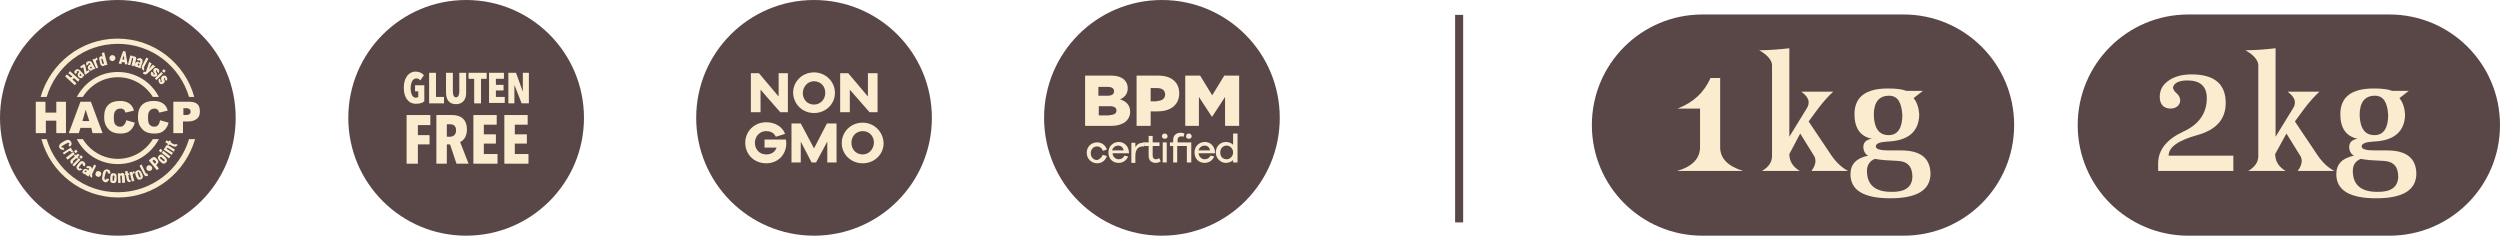
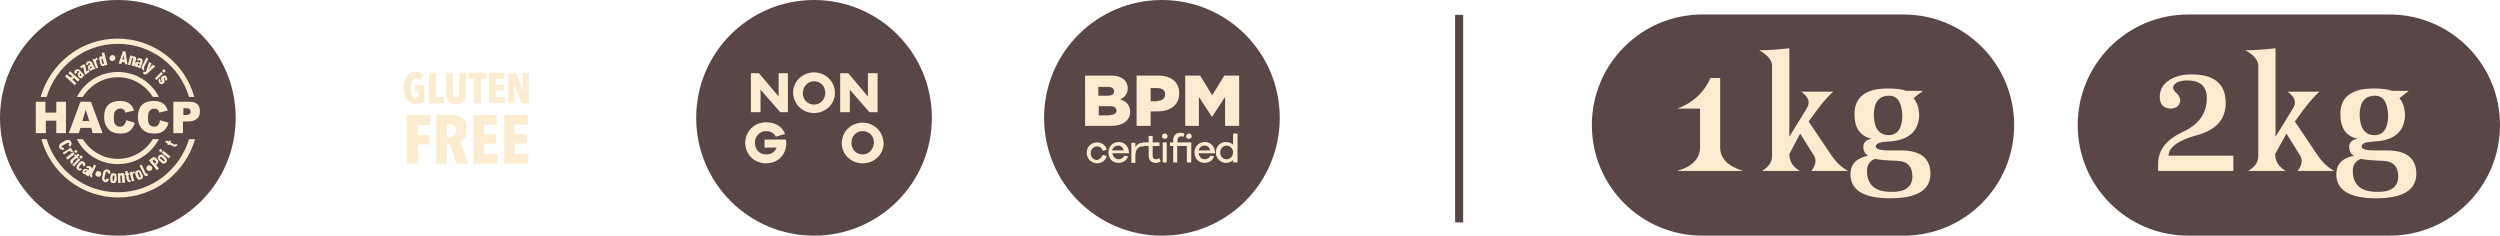
<svg xmlns="http://www.w3.org/2000/svg" version="1.1" id="Capa_1" x="0px" y="0px" viewBox="0 0 621.6 58.6" style="enable-background:new 0 0 621.6 58.6;" xml:space="preserve">
  <style type="text/css">
	.st0{fill:#F3F5FB;}
	.st1{fill:#C9DAB6;}
	.st2{clip-path:url(#SVGID_00000073685148854416817790000013048916237700352443_);}
	.st3{fill:#594748;}
	.st4{filter:url(#Adobe_OpacityMaskFilter);}
	.st5{filter:url(#Adobe_OpacityMaskFilter_00000182486624669030425550000011307680697007579321_);}
	.st6{fill:#A1D683;}
	.st7{fill:none;stroke:#A1D683;stroke-miterlimit:10;}
	.st8{fill:none;stroke:#A1D683;stroke-width:3;stroke-miterlimit:10;}
	.st9{clip-path:url(#SVGID_00000166672252243001546180000016285167057439010208_);}
	.st10{fill:#FFFFFF;}
	.st11{opacity:0.6;fill:#FFFFFF;}
	.st12{clip-path:url(#SVGID_00000147187663381195365190000013343471296802403738_);}
	.st13{fill-rule:evenodd;clip-rule:evenodd;fill:#594748;}
	.st14{clip-path:url(#SVGID_00000164506943349899773470000005032589275895177634_);}
	.st15{fill:none;stroke:#594748;stroke-width:2;stroke-miterlimit:10;}
	.st16{fill:#DADCC6;}
	.st17{fill:#C5DBB2;}
	.st18{fill:#FBECD0;}
	.st19{filter:url(#Adobe_OpacityMaskFilter_00000002376799949014050730000001492589147834976641_);}
	.st20{filter:url(#Adobe_OpacityMaskFilter_00000060741180468767698510000010008908663117964724_);}
</style>
  <g>
    <g>
      <g>
-         <circle class="st3" cx="115.9" cy="29.3" r="29.3" />
        <g>
          <g>
            <path class="st18" d="M103.4,25.8c-1.9,0-3-1.6-3-4c0-2.4,1.2-4,2.9-4c1,0,1.7,0.4,2.1,0.9l-0.9,1.3c-0.3-0.4-0.6-0.5-1-0.5       c-0.9,0-1.4,1.1-1.4,2.4c0,1.3,0.4,2.4,1.3,2.4c0.2,0,0.5-0.1,0.6-0.2v-1.4h-0.8v-1.5h2.3v4C105,25.6,104.4,25.8,103.4,25.8z" />
            <path class="st18" d="M106.7,25.7v-7.6h1.7v6h2v1.6H106.7z" />
            <path class="st18" d="M113.4,25.9c-1.9,0-2.5-1.3-2.5-3v-4.8h1.7v4.6c0,0.9,0.2,1.5,0.8,1.5s0.8-0.7,0.8-1.5v-4.6h1.7v4.8       C116,24.5,115.2,25.9,113.4,25.9z" />
            <path class="st18" d="M119.6,19.6v6.1h-1.7v-6.1h-1.4v-1.5h4.5v1.5H119.6z" />
            <path class="st18" d="M121.6,25.7v-7.6h3.7v1.5h-2v1.5h1.9v1.4h-1.9v1.6h2.2v1.5H121.6z" />
            <path class="st18" d="M129.7,25.7l-1.8-4.6h0l0,4.6h-1.5v-7.6h1.9l1.7,4.7h0l0-4.7h1.5v7.6H129.7z" />
          </g>
          <g>
            <path class="st18" d="M103.9,31.1v2.5h2.9v2.3h-2.9v4.8h-2.8V28.6h5.9v2.5H103.9z" />
            <path class="st18" d="M113.5,40.7l-1.6-4.8h-0.8v4.8h-2.6V28.6h3.9c2.3,0,3.7,1.2,3.7,3.6c0,1.8-0.9,2.8-1.7,3.1l2.1,5.4H113.5       z M112,30.9h-0.9V34h0.8c0.8,0,1.5-0.5,1.5-1.6C113.4,31.2,112.6,30.9,112,30.9z" />
            <path class="st18" d="M117.7,40.7V28.6h5.8V31h-3.2v2.4h3v2.3h-3v2.6h3.4v2.4H117.7z" />
            <path class="st18" d="M125.4,40.7V28.6h5.8V31H128v2.4h3v2.3h-3v2.6h3.4v2.4H125.4z" />
          </g>
        </g>
      </g>
      <g>
        <circle class="st3" cx="29.3" cy="29.3" r="29.3" />
        <g>
          <g>
            <path class="st18" d="M19.4,20.3l-1-0.9L18,19.8l1,0.9l-0.4,0.5L16.2,19l0.4-0.5l1,0.8L18,19l-1-0.8l0.4-0.5l2.4,2.1L19.4,20.3       z" />
            <path class="st18" d="M20.7,19l-0.1-0.1c0,0.1,0,0.1,0,0.2c0,0.1-0.1,0.2-0.1,0.2c-0.2,0.1-0.3,0.2-0.5,0.1       c-0.2,0-0.3-0.1-0.5-0.3c-0.1-0.2-0.2-0.4-0.2-0.6c0-0.2,0.1-0.3,0.3-0.5l0.1-0.1l-0.2-0.2c-0.1-0.1-0.2-0.1-0.3,0       c0,0-0.1,0.1-0.1,0.1c0,0.1,0,0.1,0.1,0.2l-0.5,0.4c-0.1-0.1-0.2-0.3-0.2-0.5c0-0.2,0.1-0.4,0.3-0.5c0.2-0.1,0.3-0.2,0.5-0.2       c0.2,0,0.4,0.1,0.6,0.3l1.1,1.2L20.7,19z M20,18.3L20,18.3c-0.2,0.1-0.2,0.2-0.2,0.3c0,0.1,0,0.2,0.1,0.2       c0.1,0.1,0.2,0.1,0.3,0.1c0.1-0.1,0.1-0.2,0-0.3L20,18.3z" />
            <path class="st18" d="M21.2,18.6L21,18.2l-0.3-1.5L20.2,17l-0.3-0.4l1-0.7l0.3,0.4l0.3,1.5l0.5-0.4l0.3,0.4L21.2,18.6z" />
            <path class="st18" d="M23.2,17.3l-0.1-0.2c0,0.1,0,0.1-0.1,0.2c0,0.1-0.1,0.1-0.2,0.2c-0.2,0.1-0.3,0.1-0.5,0       c-0.1-0.1-0.3-0.2-0.4-0.4c-0.1-0.2-0.1-0.4,0-0.6c0.1-0.1,0.2-0.3,0.4-0.4l0.2-0.1l-0.1-0.2c-0.1-0.1-0.2-0.2-0.3-0.1       c-0.1,0-0.1,0.1-0.1,0.1c0,0.1,0,0.1,0,0.2l-0.5,0.3c-0.1-0.2-0.1-0.4-0.1-0.6c0.1-0.2,0.2-0.4,0.4-0.4       c0.2-0.1,0.4-0.1,0.6-0.1c0.2,0.1,0.4,0.2,0.5,0.4l0.8,1.5L23.2,17.3z M22.7,16.5L22.7,16.5c-0.2,0.1-0.2,0.1-0.3,0.2       c0,0.1,0,0.2,0,0.2c0.1,0.2,0.2,0.2,0.3,0.1c0.1,0,0.1-0.2,0.1-0.3L22.7,16.5z" />
            <path class="st18" d="M24.1,14.9c-0.2,0.1-0.3,0.3-0.2,0.5l0.5,1.4L23.9,17L23,14.8l0.5-0.2l0.1,0.2c0-0.1,0.1-0.2,0.2-0.3       c0.1-0.1,0.2-0.2,0.3-0.2l0.2,0.5L24.1,14.9z" />
            <path class="st18" d="M26,16.3l0-0.2c0,0.1-0.1,0.1-0.1,0.2c-0.1,0.1-0.1,0.1-0.2,0.1c-0.2,0.1-0.3,0-0.5-0.1       c-0.2-0.2-0.3-0.5-0.4-1c-0.1-0.5-0.2-0.8-0.1-1c0.1-0.2,0.2-0.3,0.4-0.3c0.1,0,0.2,0,0.2,0c0.1,0,0.1,0,0.2,0.1l-0.2-0.9       l0.6-0.2l0.8,3.1L26,16.3z M25.5,14.7c0-0.1-0.1-0.1-0.1-0.1c0,0-0.1,0-0.1,0c-0.1,0-0.1,0.1-0.1,0.1c0,0.1,0,0.2,0.1,0.6       c0.1,0.4,0.2,0.5,0.2,0.6c0,0,0.1,0.1,0.2,0c0.1,0,0.1,0,0.1-0.1c0,0,0-0.1,0-0.2L25.5,14.7z" />
            <path class="st18" d="M28,15.2c-0.4,0-0.8-0.3-0.8-0.7c0-0.4,0.3-0.8,0.7-0.8c0.4,0,0.8,0.3,0.8,0.7       C28.7,14.8,28.4,15.1,28,15.2z" />
            <path class="st18" d="M31.1,16L31,15.5l-0.7-0.1l-0.1,0.5l-0.7-0.1l1.1-3.1l0.6,0.1l0.5,3.2L31.1,16z M30.8,13.7l-0.4,1.1       l0.5,0L30.8,13.7z" />
            <path class="st18" d="M32.7,16.3l0.4-1.6c0-0.1,0-0.2-0.1-0.3c-0.1,0-0.2,0-0.2,0.2l-0.4,1.6l-0.6-0.1l0.6-2.3l0.6,0.1l0,0.2       c0.1,0,0.1-0.1,0.2-0.1c0.1,0,0.2,0,0.2,0c0.2,0.1,0.3,0.1,0.4,0.3c0.1,0.1,0.1,0.3,0,0.6l-0.4,1.6L32.7,16.3z" />
            <path class="st18" d="M34.3,16.8l0.1-0.2c-0.1,0-0.1,0.1-0.2,0.1c-0.1,0-0.2,0-0.3,0c-0.2-0.1-0.3-0.2-0.4-0.4       c-0.1-0.2,0-0.3,0.1-0.5c0.1-0.2,0.2-0.3,0.4-0.4c0.1-0.1,0.3-0.1,0.6,0.1l0.2,0.1l0.1-0.3c0-0.1,0-0.2-0.1-0.3       c-0.1,0-0.1,0-0.1,0c0,0-0.1,0.1-0.1,0.1L34,14.9c0.1-0.2,0.2-0.3,0.4-0.4c0.2-0.1,0.4-0.1,0.6,0c0.2,0.1,0.4,0.2,0.4,0.4       c0.1,0.2,0.1,0.4,0,0.6L34.9,17L34.3,16.8z M34.7,15.9L34.7,15.9c-0.2-0.1-0.2-0.1-0.3-0.1c-0.1,0-0.1,0.1-0.1,0.2       c-0.1,0.2,0,0.3,0.1,0.3c0.1,0,0.2,0,0.3-0.2L34.7,15.9z" />
            <path class="st18" d="M35.3,17.1c-0.1-0.2-0.1-0.4,0-0.7l1.1-2.1l0.5,0.3l-1.1,2.1c-0.1,0.2,0,0.3,0.1,0.4l-0.2,0.5       C35.6,17.4,35.4,17.3,35.3,17.1z" />
            <path class="st18" d="M36.6,18.3c-0.4,0.4-0.7,0.2-1.1-0.1l0.3-0.4c0.2,0.1,0.3,0.2,0.5,0l0.8-2.4l0.6,0.4L37,17.2l1-1.1       l0.6,0.4L36.6,18.3z" />
-             <path class="st18" d="M38.4,19.1c-0.2,0-0.4-0.1-0.6-0.2c-0.2-0.1-0.3-0.3-0.3-0.5c0-0.2,0-0.4,0.2-0.6l0.5,0.4       c0,0.1-0.1,0.1-0.1,0.2c0,0.1,0,0.1,0.1,0.1c0,0,0.1,0.1,0.1,0.1c0,0,0.1,0,0.1-0.1c0,0,0-0.1,0.1-0.1c0-0.1,0-0.1-0.1-0.2       l-0.2-0.3c-0.1-0.2-0.1-0.3-0.1-0.4c0-0.1,0.1-0.2,0.1-0.3c0.2-0.2,0.3-0.3,0.5-0.3c0.2,0,0.4,0.1,0.6,0.2       c0.2,0.1,0.3,0.3,0.3,0.5c0,0.2,0,0.4-0.2,0.6L39,17.7c0,0,0.1-0.1,0.1-0.1c0-0.1,0-0.1-0.1-0.1c0,0-0.1-0.1-0.1,0       c0,0-0.1,0-0.1,0.1c0,0,0,0.1,0,0.1c0,0.1,0,0.1,0,0.2l0.2,0.3c0.1,0.2,0.1,0.3,0.1,0.4c0,0.1-0.1,0.2-0.2,0.4       C38.7,19,38.5,19.1,38.4,19.1z" />
            <path class="st18" d="M38.5,19.5l1.6-1.6l0.4,0.4l-1.6,1.6L38.5,19.5z M40.3,17.7l0.4-0.5l0.5,0.4l-0.4,0.5L40.3,17.7z" />
            <path class="st18" d="M40.1,20.9c-0.2,0-0.4-0.1-0.5-0.3c-0.1-0.2-0.2-0.4-0.2-0.6c0-0.2,0.1-0.4,0.3-0.5L40,20       c0,0-0.1,0.1-0.1,0.1c0,0.1,0,0.1,0,0.2c0,0,0.1,0.1,0.1,0.1c0,0,0.1,0,0.1,0c0,0,0.1-0.1,0.1-0.1c0-0.1,0-0.1,0-0.2l-0.1-0.3       c-0.1-0.2-0.1-0.3,0-0.5c0-0.1,0.1-0.2,0.2-0.3c0.2-0.2,0.4-0.2,0.6-0.2c0.2,0,0.4,0.1,0.5,0.3c0.1,0.2,0.2,0.4,0.2,0.5       c0,0.2-0.1,0.4-0.3,0.5L41,19.7c0,0,0.1-0.1,0.1-0.1c0-0.1,0-0.1,0-0.1c0,0-0.1-0.1-0.1-0.1c0,0-0.1,0-0.1,0       c0,0-0.1,0.1-0.1,0.1c0,0,0,0.1,0,0.2l0.1,0.3c0.1,0.2,0.1,0.3,0,0.4c0,0.1-0.1,0.2-0.2,0.3C40.4,20.9,40.2,21,40.1,20.9z" />
          </g>
          <g>
            <path class="st18" d="M11.6,24.1c2.3-7.6,9.3-13.2,17.7-13.2S44.7,16.4,47,24.1h1.3c-2.3-8.4-10-14.5-19.1-14.5       s-16.7,6.2-19.1,14.5H11.6z" />
            <path class="st18" d="M47,34.6c-2.3,7.6-9.3,13.2-17.7,13.2s-15.4-5.6-17.7-13.2h-1.3c2.3,8.4,10,14.5,19.1,14.5       s16.7-6.2,19.1-14.5H47z" />
          </g>
          <g>
            <path class="st18" d="M8.9,25.3h2.4V28H14v-2.7h2.4v7.8H14v-3.1h-2.6v3.1H8.9V25.3z" />
            <path class="st18" d="M22.7,31.8H20l-0.4,1.3h-2.5l2.9-7.8h2.6l2.9,7.8h-2.5L22.7,31.8z M22.2,30.1l-0.9-2.8l-0.8,2.8H22.2z" />
            <path class="st18" d="M31.4,29.9l2.1,0.6c-0.1,0.6-0.4,1.1-0.7,1.5c-0.3,0.4-0.7,0.7-1.1,0.9c-0.5,0.2-1,0.3-1.7,0.3       c-0.8,0-1.5-0.1-2.1-0.4c-0.5-0.2-1-0.7-1.4-1.3c-0.4-0.6-0.6-1.4-0.6-2.4c0-1.3,0.3-2.3,1-3c0.7-0.7,1.7-1,2.9-1       c1,0,1.7,0.2,2.3,0.6c0.6,0.4,1,1,1.2,1.8l-2.1,0.5c-0.1-0.2-0.2-0.4-0.2-0.5c-0.1-0.2-0.3-0.3-0.5-0.4       C30.4,27,30.2,27,29.9,27c-0.5,0-1,0.2-1.3,0.7c-0.2,0.3-0.3,0.8-0.3,1.5c0,0.9,0.1,1.5,0.4,1.8c0.3,0.3,0.6,0.5,1.1,0.5       c0.5,0,0.8-0.1,1-0.4C31.1,30.8,31.3,30.4,31.4,29.9z" />
            <path class="st18" d="M39.8,29.9l2.1,0.6c-0.1,0.6-0.4,1.1-0.7,1.5c-0.3,0.4-0.7,0.7-1.1,0.9c-0.5,0.2-1,0.3-1.7,0.3       c-0.8,0-1.5-0.1-2.1-0.4c-0.5-0.2-1-0.7-1.4-1.3c-0.4-0.6-0.6-1.4-0.6-2.4c0-1.3,0.3-2.3,1-3c0.7-0.7,1.7-1,2.9-1       c1,0,1.7,0.2,2.3,0.6c0.6,0.4,1,1,1.2,1.8l-2.1,0.5c-0.1-0.2-0.2-0.4-0.2-0.5c-0.1-0.2-0.3-0.3-0.5-0.4       C38.8,27,38.6,27,38.4,27c-0.5,0-1,0.2-1.3,0.7c-0.2,0.3-0.3,0.8-0.3,1.5c0,0.9,0.1,1.5,0.4,1.8c0.3,0.3,0.6,0.5,1.1,0.5       c0.5,0,0.8-0.1,1-0.4C39.6,30.8,39.7,30.4,39.8,29.9z" />
            <path class="st18" d="M43.1,25.3h4c0.9,0,1.5,0.2,2,0.6c0.4,0.4,0.6,1,0.6,1.8c0,0.8-0.2,1.4-0.7,1.8c-0.5,0.4-1.2,0.7-2.2,0.7       h-1.3v2.9h-2.4V25.3z M45.5,28.6h0.6c0.5,0,0.8-0.1,1-0.2c0.2-0.2,0.3-0.4,0.3-0.6c0-0.2-0.1-0.5-0.2-0.6       c-0.2-0.2-0.5-0.3-0.9-0.3h-0.7V28.6z" />
          </g>
          <g>
            <path class="st18" d="M15.3,37.2c-0.2-0.1-0.4-0.2-0.5-0.4c-0.2-0.3-0.1-0.6,0-0.8c0.1-0.3,0.5-0.5,1-0.8       c0.5-0.3,0.9-0.5,1.3-0.4c0.2,0,0.4,0.2,0.6,0.5c0.1,0.2,0.1,0.4,0.1,0.6c-0.1,0.2-0.2,0.4-0.5,0.6L17,36       c0.1,0,0.2-0.1,0.2-0.2c0.1-0.1,0.1-0.1,0-0.2c-0.1-0.1-0.1-0.1-0.2-0.1c-0.2,0-0.5,0.2-0.9,0.4c-0.3,0.2-0.7,0.4-0.8,0.5       c0,0.1-0.1,0.1,0,0.2c0.1,0.1,0.1,0.1,0.2,0.1c0.1,0,0.2,0,0.2-0.1l0.3,0.6C15.8,37.3,15.6,37.3,15.3,37.2z" />
            <path class="st18" d="M17.6,37.7c-0.1-0.2-0.3-0.2-0.5-0.1l-1.2,0.8L15.6,38l2-1.3l0.3,0.5l-0.2,0.1c0.1,0,0.2,0,0.3,0.1       c0.1,0.1,0.2,0.1,0.3,0.2l-0.5,0.3L17.6,37.7z" />
            <path class="st18" d="M16.4,39.2l1.8-1.4l0.4,0.5l-1.8,1.4L16.4,39.2z M18.4,37.6l0.5-0.4l0.4,0.5l-0.5,0.4L18.4,37.6z" />
            <path class="st18" d="M17.5,40.2c0-0.2,0-0.4,0.3-0.6l0.8-0.7l-0.2-0.2l0.3-0.3l0.2,0.2l0.5-0.4l0.4,0.4L19.3,39l0.2,0.2       l-0.3,0.3l-0.2-0.2L18.2,40c-0.1,0.1-0.1,0.3,0,0.4l-0.4,0.4C17.6,40.6,17.5,40.4,17.5,40.2z" />
            <path class="st18" d="M18,41l1.6-1.7l0.4,0.4l-1.6,1.7L18,41z M19.7,39.1l0.4-0.5l0.5,0.4l-0.4,0.5L19.7,39.1z" />
            <path class="st18" d="M19.9,42.4c-0.2,0-0.4,0-0.6-0.2C19.1,42,19,41.8,19,41.6c0-0.3,0.3-0.6,0.5-0.9c0.2-0.3,0.5-0.6,0.7-0.6       c0.3-0.1,0.5,0,0.7,0.2c0.2,0.1,0.3,0.3,0.3,0.5c0,0.2,0,0.4-0.2,0.6L20.5,41c0,0,0.1-0.1,0.1-0.2c0-0.1,0-0.1-0.1-0.1       c0,0-0.1-0.1-0.2,0c-0.1,0.1-0.2,0.2-0.4,0.5c-0.2,0.2-0.3,0.4-0.3,0.5c0,0.1,0,0.1,0.1,0.2c0.1,0,0.1,0,0.2,0       c0.1,0,0.1-0.1,0.1-0.1l0.5,0.4C20.3,42.2,20.1,42.3,19.9,42.4z" />
            <path class="st18" d="M21.2,43.4l0.1-0.2c-0.1,0-0.1,0.1-0.2,0.1c-0.1,0-0.2,0-0.3-0.1c-0.2-0.1-0.3-0.2-0.3-0.4       c0-0.2,0-0.3,0.2-0.5c0.1-0.2,0.3-0.3,0.5-0.3c0.2,0,0.3,0,0.6,0.2l0.2,0.1l0.1-0.2c0.1-0.1,0.1-0.2,0-0.3c-0.1,0-0.1,0-0.1,0       c-0.1,0-0.1,0.1-0.1,0.1l-0.5-0.3c0.1-0.2,0.2-0.3,0.5-0.3c0.2,0,0.4,0,0.6,0.1c0.2,0.1,0.3,0.3,0.4,0.5c0,0.2,0,0.4-0.1,0.6       l-0.8,1.4L21.2,43.4z M21.6,42.5L21.6,42.5c-0.2-0.1-0.2-0.1-0.3-0.1c-0.1,0-0.1,0.1-0.2,0.1c-0.1,0.1-0.1,0.3,0,0.3       c0.1,0.1,0.2,0,0.3-0.1L21.6,42.5z" />
            <path class="st18" d="M22.4,43.8c-0.1-0.2-0.1-0.4,0-0.7l1-2.2l0.5,0.3l-1,2.1c-0.1,0.2,0,0.3,0.1,0.4l-0.2,0.5       C22.6,44.1,22.5,44,22.4,43.8z" />
            <path class="st18" d="M24.2,43.9c-0.4-0.1-0.6-0.5-0.4-0.9c0.1-0.4,0.5-0.6,0.9-0.4c0.4,0.1,0.6,0.5,0.4,0.9       C25,43.9,24.6,44.1,24.2,43.9z" />
            <path class="st18" d="M26.7,45.2c-0.2,0.1-0.4,0.2-0.6,0.1c-0.3-0.1-0.5-0.3-0.6-0.5c-0.2-0.3-0.1-0.7,0-1.3       c0.1-0.6,0.2-1,0.5-1.2c0.2-0.1,0.4-0.2,0.7-0.2c0.3,0.1,0.4,0.2,0.6,0.3c0.1,0.2,0.2,0.5,0.1,0.8l-0.6-0.1c0-0.1,0-0.2,0-0.3       c0-0.1-0.1-0.1-0.2-0.2c-0.1,0-0.2,0-0.2,0.1c-0.1,0.1-0.2,0.5-0.3,0.9C26,44,25.9,44.4,26,44.5c0,0.1,0.1,0.1,0.2,0.2       c0.1,0,0.2,0,0.2-0.1c0-0.1,0.1-0.1,0.1-0.2l0.6,0.1C27.1,44.8,26.9,45,26.7,45.2z" />
            <path class="st18" d="M28.8,45.3c-0.2,0.2-0.4,0.3-0.7,0.2c-0.3,0-0.5-0.1-0.6-0.3c-0.1-0.2-0.1-0.6-0.1-1       c0-0.3,0.1-0.7,0.2-0.9c0.2-0.2,0.4-0.3,0.7-0.2c0.3,0,0.5,0.1,0.6,0.3c0.1,0.2,0.1,0.6,0.1,1C29,44.7,29,45.1,28.8,45.3z        M28.4,43.7c0-0.1-0.1-0.1-0.1-0.1c-0.1,0-0.1,0-0.2,0.1c-0.1,0.1-0.1,0.3-0.1,0.6c0,0.3,0,0.5,0,0.6c0,0.1,0.1,0.1,0.1,0.1       c0.1,0,0.1,0,0.2-0.1c0.1-0.1,0.1-0.3,0.1-0.6C28.5,44.1,28.5,43.8,28.4,43.7z" />
            <path class="st18" d="M30.4,45.5l-0.1-1.7c0-0.1-0.1-0.2-0.2-0.2c-0.1,0-0.2,0.1-0.2,0.2l0.1,1.7l-0.6,0l-0.1-2.4l0.6,0l0,0.2       c0-0.1,0.1-0.1,0.2-0.2s0.1-0.1,0.2-0.1c0.2,0,0.4,0,0.5,0.2c0.1,0.1,0.1,0.2,0.2,0.5l0.1,1.7L30.4,45.5z" />
            <path class="st18" d="M31.9,45.2c-0.2-0.1-0.3-0.3-0.4-0.6l-0.2-1.1l-0.2,0L31,43.2l0.2,0l-0.1-0.6l0.6-0.1l0.1,0.6l0.3,0       l0.1,0.4l-0.3,0l0.2,1c0,0.2,0.1,0.3,0.3,0.2l0.1,0.5C32.3,45.3,32.1,45.3,31.9,45.2z" />
            <path class="st18" d="M33.3,43.1c-0.2,0-0.3,0.2-0.3,0.5l0.4,1.4l-0.6,0.1l-0.6-2.3l0.6-0.1l0.1,0.3c0-0.1,0.1-0.2,0.2-0.3       c0.1-0.1,0.2-0.1,0.3-0.2l0.1,0.6L33.3,43.1z" />
            <path class="st18" d="M35.5,44.1c-0.1,0.3-0.3,0.4-0.5,0.5c-0.2,0.1-0.5,0.1-0.7,0c-0.2-0.2-0.4-0.5-0.5-0.8       c-0.1-0.3-0.2-0.7-0.2-0.9c0.1-0.3,0.3-0.4,0.5-0.5c0.2-0.1,0.5-0.1,0.7,0c0.2,0.2,0.4,0.5,0.5,0.8       C35.4,43.4,35.6,43.8,35.5,44.1z M34.5,42.8c-0.1-0.1-0.1-0.1-0.2,0s-0.1,0.1-0.1,0.1c0,0.1,0.1,0.3,0.2,0.6       c0.1,0.3,0.2,0.5,0.3,0.6c0.1,0.1,0.1,0.1,0.2,0c0.1,0,0.1-0.1,0.1-0.1c0-0.1-0.1-0.3-0.2-0.6C34.7,43.1,34.6,42.9,34.5,42.8z" />
            <path class="st18" d="M36.3,43.8c-0.2,0-0.4-0.2-0.5-0.4l-1.1-2.2l0.5-0.3l1,2.1c0.1,0.2,0.2,0.2,0.4,0.1l0.2,0.5       C36.7,43.8,36.5,43.8,36.3,43.8z" />
            <path class="st18" d="M37.5,42.4c-0.3,0.2-0.8,0.1-1-0.2c-0.2-0.3-0.1-0.8,0.2-1c0.3-0.2,0.8-0.1,1,0.2       C38,41.8,37.9,42.2,37.5,42.4z" />
            <path class="st18" d="M39,40.9L38.8,41l0.7,0.9l-0.5,0.4l-2-2.4l0.7-0.6c0.5-0.4,0.9-0.3,1.3,0.2C39.5,40,39.5,40.4,39,40.9z        M38.1,39.8l-0.2,0.2l0.6,0.7l0.2-0.2c0.2-0.2,0.1-0.4-0.1-0.5C38.4,39.8,38.3,39.6,38.1,39.8z" />
            <path class="st18" d="M41.5,39.7c0.1,0.3,0,0.5-0.2,0.7c-0.2,0.2-0.4,0.3-0.6,0.3c-0.3,0-0.6-0.3-0.8-0.5       c-0.2-0.2-0.5-0.5-0.6-0.8c-0.1-0.3,0-0.5,0.2-0.7c0.2-0.2,0.4-0.3,0.6-0.3c0.3,0,0.6,0.3,0.8,0.5       C41.1,39.1,41.4,39.4,41.5,39.7z M40,39c-0.1,0-0.1,0-0.2,0.1c0,0-0.1,0.1,0,0.2c0,0.1,0.2,0.3,0.4,0.4       c0.2,0.2,0.4,0.3,0.5,0.4c0.1,0,0.1,0,0.2-0.1c0,0,0.1-0.1,0-0.2c0-0.1-0.2-0.3-0.4-0.4C40.3,39.2,40.1,39,40,39z" />
            <path class="st18" d="M40,37.9l-0.5-0.4l0.4-0.5l0.5,0.4L40,37.9z M42,39.4L40.2,38l0.4-0.5l1.8,1.4L42,39.4z" />
-             <path class="st18" d="M43.2,37.7l-1.4-0.9c-0.1-0.1-0.2,0-0.3,0c-0.1,0.1,0,0.2,0.1,0.3L43,38l-0.3,0.5l-2-1.3l0.3-0.5l0.1,0.1       c0-0.1,0-0.2,0-0.2c0-0.1,0-0.2,0.1-0.2c0.1-0.2,0.2-0.3,0.4-0.3c0.1,0,0.3,0,0.5,0.2l1.4,0.9L43.2,37.7z" />
            <path class="st18" d="M43.8,36.4c-0.2,0.1-0.4,0.1-0.7,0l-1-0.5L42,36.1l-0.4-0.2l0.1-0.2l-0.6-0.3l0.3-0.5l0.6,0.3l0.1-0.3       l0.4,0.2l-0.1,0.3l0.9,0.5c0.2,0.1,0.3,0,0.4-0.1l0.5,0.2C44.1,36.1,44,36.2,43.8,36.4z" />
          </g>
          <g>
            <path class="st18" d="M38,34.6c-1.8,2.9-5,4.9-8.7,4.9s-6.9-2-8.7-4.9h-1.5c1.9,3.7,5.7,6.2,10.2,6.2s8.2-2.5,10.2-6.2H38z" />
            <path class="st18" d="M20.6,24.1c1.8-2.9,5-4.9,8.7-4.9s6.9,2,8.7,4.9h1.5c-1.9-3.7-5.7-6.2-10.2-6.2s-8.2,2.5-10.2,6.2H20.6z" />
          </g>
        </g>
      </g>
      <g>
        <circle class="st3" cx="288.9" cy="29.3" r="29.3" />
        <g>
          <g>
            <path class="st18" d="M269.8,18.8h6.4c1.6,0,2.7,0.4,3.4,1.1c0.5,0.5,0.8,1.2,0.8,2v0c0,1.5-0.8,2.3-1.9,2.8       c1.5,0.5,2.5,1.4,2.5,3.1v0c0,2.1-1.8,3.5-4.7,3.5h-6.5V18.8z M275.4,23.8c1.1,0,1.6-0.4,1.6-1.1v0c0-0.7-0.5-1.1-1.6-1.1h-2.3       v2.2H275.4z M275.9,28.6c1.1,0,1.7-0.4,1.7-1.1v0c0-0.7-0.5-1.1-1.7-1.1h-2.7v2.3H275.9z" />
            <path class="st18" d="M282.6,18.8h5.4c3.2,0,5.2,1.6,5.2,4.4v0c0,3-2.3,4.5-5.4,4.5h-1.7v3.6h-3.5V18.8z M287.7,25.1       c1.2,0,2-0.6,2-1.6v0c0-1.1-0.8-1.6-2-1.6h-1.6v3.3H287.7z" />
            <path class="st18" d="M294.7,18.8h3.7l3,4.9l3-4.9h3.7v12.5h-3.5v-7.2l-3.2,4.9h-0.1l-3.2-4.9v7.2h-3.4V18.8z" />
          </g>
          <g>
            <path class="st18" d="M274.2,38.5l1,0.3c-0.3,1.1-1.3,1.8-2.4,1.8c-1.4,0-2.6-1.1-2.6-2.6c0-1.6,1.2-2.6,2.6-2.6       c1.1,0,2.1,0.7,2.4,1.8l-1,0.3c-0.2-0.7-0.8-1.1-1.4-1.1c-0.9,0-1.6,0.7-1.6,1.7c0,1,0.7,1.7,1.6,1.7       C273.4,39.6,273.9,39.2,274.2,38.5z" />
            <path class="st18" d="M280.6,38.1h-4c0.1,0.9,0.8,1.5,1.5,1.5c0.6,0,1.1-0.2,1.5-0.9l0.9,0.2c-0.4,1-1.3,1.6-2.4,1.6       c-1.4,0-2.5-1-2.5-2.6c0-1.6,1.2-2.6,2.6-2.6c1.3,0,2.4,1,2.5,2.5V38.1z M276.5,37.4h2.9c-0.2-0.8-0.7-1.2-1.4-1.2       C277.4,36.2,276.7,36.6,276.5,37.4z" />
            <path class="st18" d="M284.6,35.4l-0.1,1c-0.1,0-0.2,0-0.3,0c-1.3,0-1.9,0.9-1.9,2.3v1.8h-1v-5h1v1.1c0.4-0.7,1-1.1,1.9-1.1       C284.4,35.3,284.5,35.3,284.6,35.4z" />
            <path class="st18" d="M288.6,40.1c-0.5,0.3-0.8,0.4-1.2,0.4c-1.1,0-1.8-0.6-1.8-1.8v-2.4h-1.1v-0.9h1.1v-1.6h1v1.6h1.7v0.9       h-1.7v2.4c0,0.6,0.3,0.9,0.8,0.9c0.3,0,0.6-0.1,0.8-0.3L288.6,40.1z" />
            <path class="st18" d="M290.3,33.9c0,0.4-0.3,0.6-0.7,0.6c-0.4,0-0.7-0.3-0.7-0.6c0-0.4,0.3-0.7,0.7-0.7       C290,33.2,290.3,33.5,290.3,33.9z M289.1,40.4v-5h1v5H289.1z" />
            <path class="st18" d="M296.1,40.4h-1v-4.1h-2.4v4.1h-1v-4.1h-0.8v-0.9h0.8v-0.6c0-1.1,0.7-1.8,1.9-1.8c0.3,0,0.6,0.1,0.9,0.2       l-0.2,0.8c-0.2-0.1-0.4-0.1-0.6-0.1c-0.5,0-0.9,0.3-0.9,0.9v0.6h3.4V40.4z M294.9,33.9c0-0.4,0.3-0.7,0.7-0.7       c0.4,0,0.7,0.3,0.7,0.7c0,0.4-0.3,0.6-0.7,0.6C295.2,34.5,294.9,34.3,294.9,33.9z" />
            <path class="st18" d="M302,38.1h-4c0.1,0.9,0.8,1.5,1.5,1.5c0.6,0,1.1-0.2,1.5-0.9l0.9,0.2c-0.4,1-1.3,1.6-2.4,1.6       c-1.4,0-2.5-1-2.5-2.6c0-1.6,1.2-2.6,2.6-2.6c1.3,0,2.4,1,2.5,2.5V38.1z M298,37.4h2.9c-0.2-0.8-0.7-1.2-1.4-1.2       C298.9,36.2,298.2,36.6,298,37.4z" />
            <path class="st18" d="M307.7,40.4h-1.1v-0.6c-0.4,0.4-1.1,0.7-1.8,0.7c-1.3,0-2.5-1.1-2.5-2.6c0-1.6,1.2-2.6,2.5-2.6       c0.8,0,1.4,0.3,1.8,0.7v-2.8h1.1V40.4z M306.6,37.9c0-1-0.8-1.7-1.6-1.7c-0.9,0-1.6,0.7-1.6,1.7c0,1.1,0.7,1.7,1.6,1.7       C305.8,39.6,306.6,38.9,306.6,37.9z" />
          </g>
        </g>
      </g>
      <g>
        <circle class="st3" cx="202.4" cy="29.3" r="29.3" />
        <g>
          <path class="st18" d="M202.4,28.1c2.9,0,5.2-2.2,5.2-5c0-2.8-2.3-5.1-5.2-5.1c-2.9,0-5.2,2.2-5.2,5.1      C197.3,25.9,199.5,28.1,202.4,28.1z M202.4,20.2c1.6,0,2.8,1.2,2.8,2.9c0,1.6-1.2,2.9-2.8,2.9c-1.6,0-2.8-1.2-2.8-2.9      C199.7,21.4,200.9,20.2,202.4,20.2z" />
          <path class="st18" d="M214.5,30.5c-2.9,0-5.2,2.2-5.2,5.1c0,2.8,2.3,5,5.2,5c2.9,0,5.2-2.2,5.2-5      C219.6,32.7,217.3,30.5,214.5,30.5z M214.5,38.4c-1.6,0-2.8-1.2-2.8-2.9c0-1.7,1.2-2.9,2.8-2.9c1.6,0,2.8,1.2,2.8,2.9      C217.2,37.2,216,38.4,214.5,38.4z" />
-           <polygon class="st18" points="199.1,35.2 201.8,40.4 202.9,40.4 205.7,35.2 205.7,40.4 208,40.4 208,30.7 205.6,30.7       202.4,36.9 199.1,30.7 196.8,30.7 196.8,40.4 199.1,40.4     " />
          <polygon class="st18" points="189.1,22.3 194,27.9 195.9,27.9 195.9,18.2 193.6,18.2 193.6,24 188.7,18.2 186.7,18.2       186.7,27.9 189.1,27.9     " />
          <polygon class="st18" points="211.3,22.3 216.2,27.9 218.2,27.9 218.2,18.2 215.8,18.2 215.8,24 210.9,18.2 208.9,18.2       208.9,27.9 211.3,27.9     " />
          <path class="st18" d="M190.5,40.6c2.9,0,5-2.1,5-5c0-0.2,0-0.5-0.1-0.9h-5.3v2h3c-0.4,1.1-1.3,1.7-2.6,1.7      c-1.6,0-2.8-1.2-2.8-2.9c0-1.6,1.2-2.9,2.8-2.9c0.9,0,1.9,0.3,2.4,1.4l2.3-0.7c-0.7-1.9-2.6-2.9-4.7-2.9c-2.9,0-5.2,2.2-5.2,5.1      C185.3,38.4,187.5,40.6,190.5,40.6z" />
        </g>
      </g>
    </g>
    <line class="st15" x1="362.8" y1="3.7" x2="362.8" y2="55.3" />
    <path class="st3" d="M473.3,58.6h-50c-15.2,0-27.5-12.3-27.5-27.5v0c0-15.2,12.3-27.5,27.5-27.5h50c15.2,0,27.5,12.3,27.5,27.5v0   C500.8,46.3,488.5,58.6,473.3,58.6z" />
    <g>
      <path class="st18" d="M422.7,27h-5.6c3.9-1.5,6.6-4,8.2-7.6h2.4v17.2c0,2.8,1.9,4.7,5.7,5.9H417c3.8-1.1,5.7-3.1,5.7-5.9V27z" />
      <path class="st18" d="M444.9,38.3c0,1.8,0.9,3.2,2.6,4.2h-9.4c1.7-1,2.5-2.2,2.5-3.7V16.1c-0.1-1.2-1.2-2.5-3.2-3.6    c2.3,0,4.8-0.2,7.5-0.5l0,22l4.3-7c0.4-0.6,0.5-1.1,0.5-1.6c0-0.8-0.6-1.7-1.8-2.6h7.9c-1.1,1-2.4,2.4-3.9,4.4l-2.2,3l5.5,8.2    c1.2,1.8,2.6,3.2,4.3,4.1h-9.1c0.7-0.9,1-1.8,1-2.5c0-0.3-0.1-0.7-0.2-1l-3.6-5.8L444.9,38.3z" />
      <path class="st18" d="M475.8,24.4c0.9,1.1,1.3,2.5,1.4,4.1c-0.1,4.3-2.8,6.5-7.9,6.7c-1.9,0.1-2.9,0.5-2.9,1.2c0,0.7,1.1,1,3.2,1    h3.1c4.9,0,7.3,2,7.3,5.9c-0.1,4-3.4,6-10,6c-6.6,0-9.9-2-9.9-6c0-2.5,1.5-4,4.4-4.6c-0.8-0.4-1.2-1.2-1.2-2.3    c0.1-1.1,0.8-1.7,2.1-1.9c-2.9-0.6-4.3-2.7-4.3-6.1c0-4.3,2.8-6.4,8.3-6.4c2.1,0,3.7,0.2,4.6,0.6h4.1L475.8,24.4z M475.5,44    c0-2.6-1.2-3.9-3.7-4c-2.3-0.1-4.2-0.2-5.6-0.5c-1.3,0.5-2,1.5-2,3c0,3.4,2,5.2,6,5.2C473.7,47.8,475.4,46.5,475.5,44z     M469.7,23.8c-2.5,0-3.8,1.6-3.8,4.8c0.1,3.3,1.3,5,3.7,5c2.2,0,3.4-1.7,3.4-5C472.8,25.4,471.8,23.8,469.7,23.8z" />
    </g>
    <path class="st3" d="M594.1,58.6h-50c-15.2,0-27.5-12.3-27.5-27.5v0c0-15.2,12.3-27.5,27.5-27.5h50c15.2,0,27.5,12.3,27.5,27.5v0   C621.6,46.3,609.3,58.6,594.1,58.6z" />
    <g>
      <path class="st18" d="M555.3,38.7v3.8h-18.7v-2c0.1-3.3,2.1-5.8,6.1-7.7c4-1.8,6-4.6,6-8.4c0-2.9-1.6-4.4-4.8-4.4    c-2.1,0-3.3,0.6-3.6,1.7c0,0.5,0.3,1,0.9,1.5c0.6,0.5,0.9,1.2,0.9,1.9c-0.2,1.2-1,1.8-2.3,1.9c-1.8,0-2.8-1-2.8-2.9    c0-1.4,0.5-2.5,1.3-3.3c1.5-1.5,3.7-2.3,6.6-2.3c5.7,0,8.5,2.4,8.5,7.1c0,4.1-2.4,6.7-7.1,8c-4.7,1.3-7.1,3-7.1,5.1H555.3z" />
      <path class="st18" d="M565.7,38.3c0,1.8,0.9,3.2,2.6,4.2H559c1.7-1,2.5-2.2,2.5-3.7V16.1c-0.1-1.2-1.2-2.5-3.2-3.6    c2.3,0,4.8-0.2,7.5-0.5l0,22l4.3-7c0.4-0.6,0.5-1.1,0.5-1.6c0-0.8-0.6-1.7-1.8-2.6h7.9c-1.1,1-2.4,2.4-3.9,4.4l-2.2,3l5.5,8.2    c1.2,1.8,2.6,3.2,4.3,4.1h-9.1c0.7-0.9,1-1.8,1-2.5c0-0.3-0.1-0.7-0.2-1l-3.6-5.8L565.7,38.3z" />
      <path class="st18" d="M596.6,24.4c0.9,1.1,1.3,2.5,1.4,4.1c-0.1,4.3-2.8,6.5-7.9,6.7c-1.9,0.1-2.9,0.5-2.9,1.2c0,0.7,1.1,1,3.2,1    h3.1c4.9,0,7.3,2,7.3,5.9c-0.1,4-3.4,6-10,6c-6.6,0-9.9-2-9.9-6c0-2.5,1.5-4,4.4-4.6c-0.8-0.4-1.2-1.2-1.2-2.3    c0.1-1.1,0.8-1.7,2.1-1.9c-2.9-0.6-4.3-2.7-4.3-6.1c0-4.3,2.8-6.4,8.3-6.4c2.1,0,3.7,0.2,4.6,0.6h4.1L596.6,24.4z M596.3,44    c0-2.6-1.2-3.9-3.7-4c-2.3-0.1-4.2-0.2-5.6-0.5c-1.3,0.5-2,1.5-2,3c0,3.4,2,5.2,6,5.2C594.5,47.8,596.2,46.5,596.3,44z     M590.5,23.8c-2.5,0-3.8,1.6-3.8,4.8c0.1,3.3,1.3,5,3.7,5c2.2,0,3.4-1.7,3.4-5C593.6,25.4,592.6,23.8,590.5,23.8z" />
    </g>
  </g>
</svg>